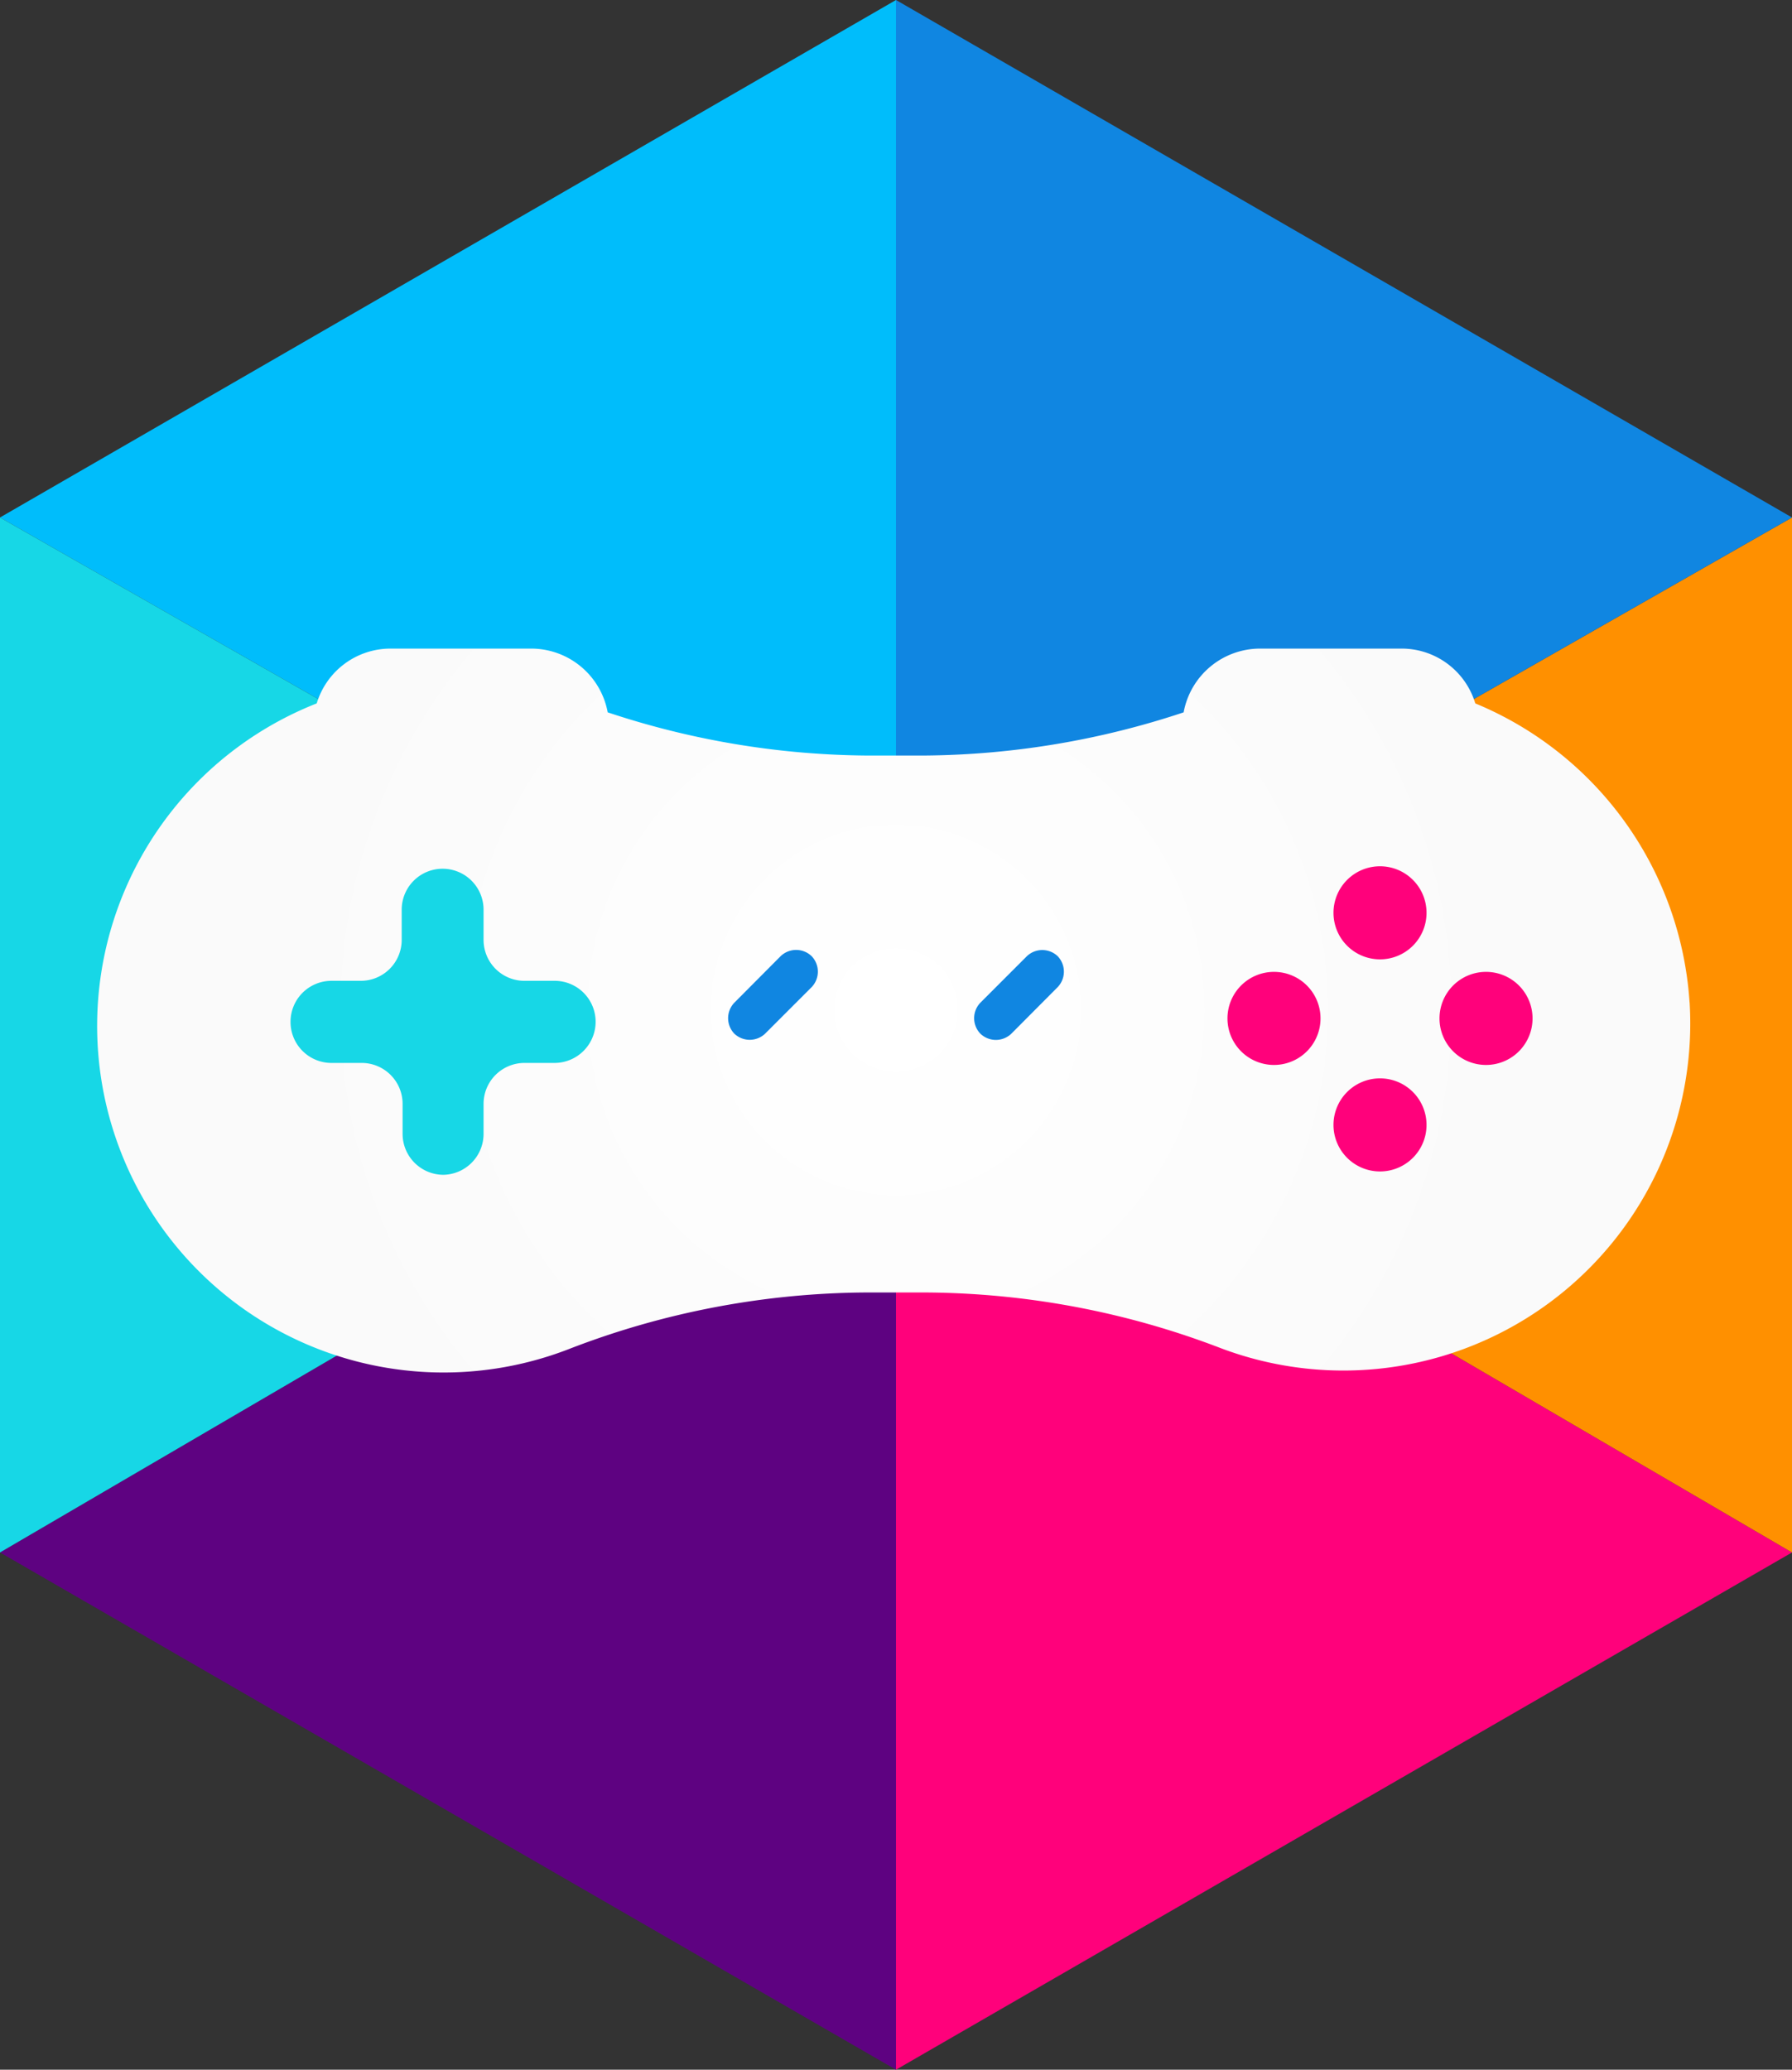
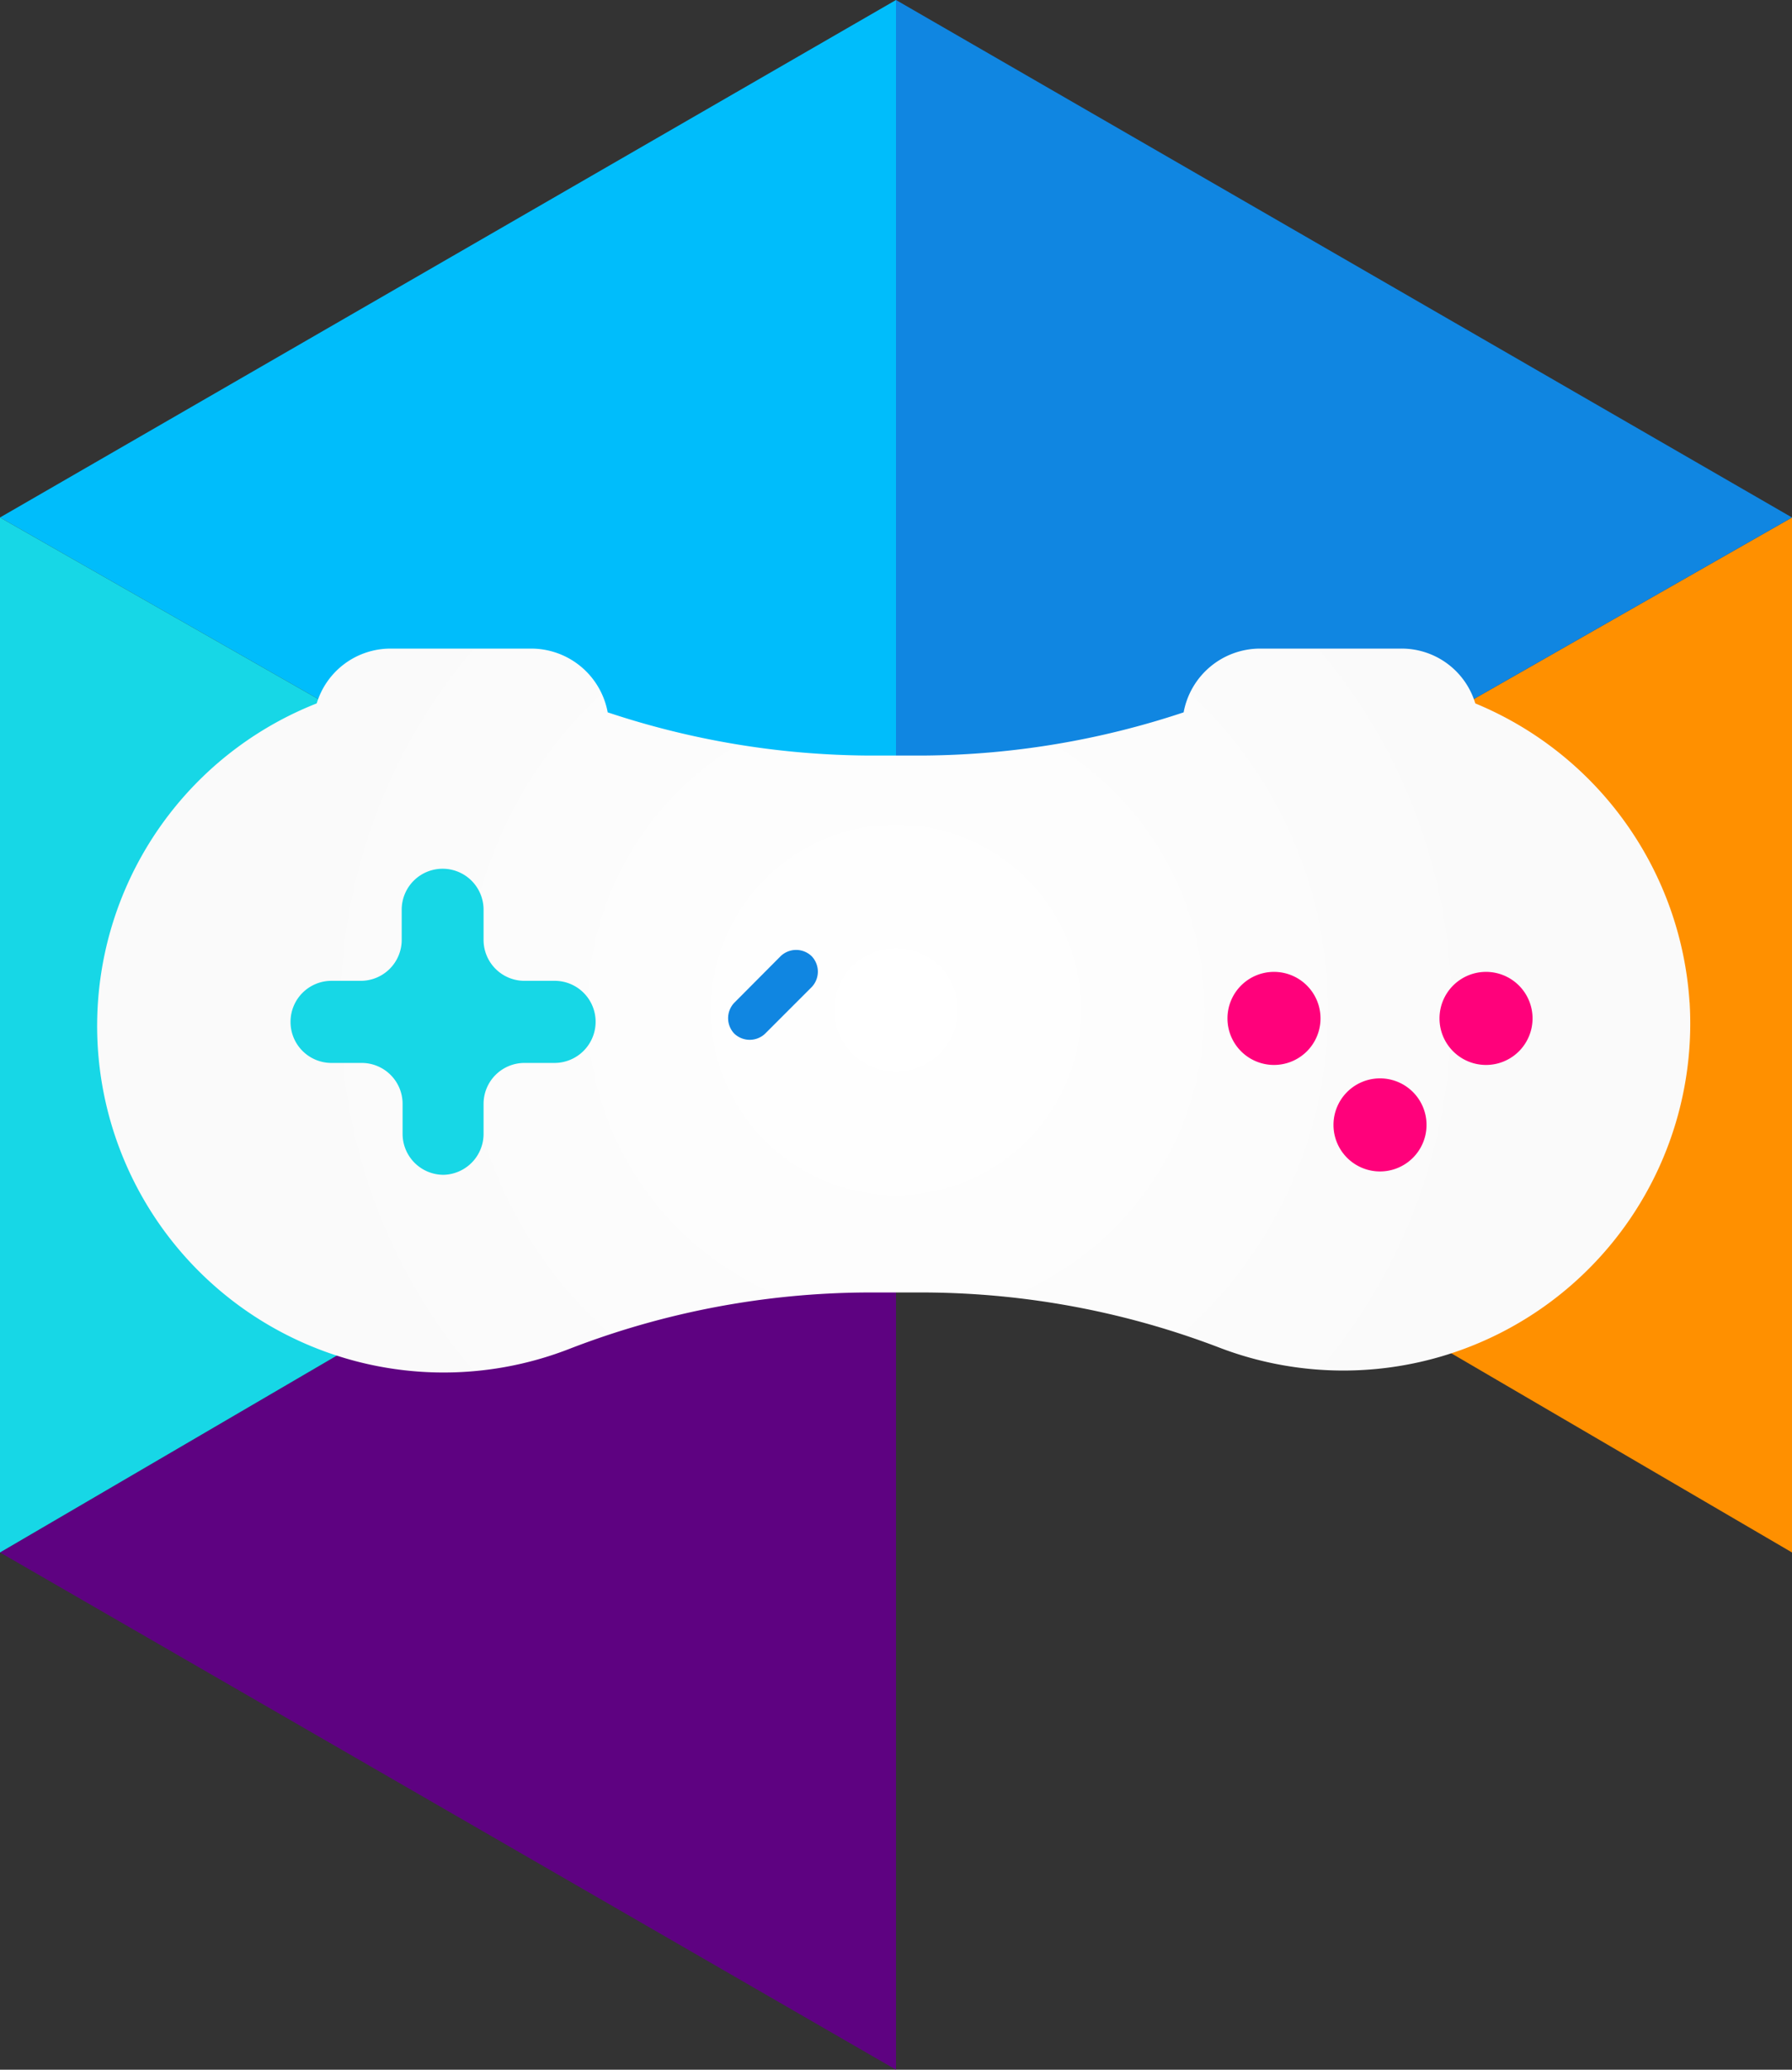
<svg xmlns="http://www.w3.org/2000/svg" id="OBJECTS" viewBox="0 0 80.12 92.51">
  <rect x="0" y="0" width="80.12" height="92.51" fill="#333333" stroke="none" />
  <defs>
    <style>.cls-1{fill:#5e0281;}.cls-2{fill:#ff017b;}.cls-3{fill:#ff9000;}.cls-4{fill:#1086e1;}.cls-5{fill:#00bdfb;}.cls-6{fill:#17d7e6;}.cls-7{fill:url(#radial-gradient);}</style>
    <radialGradient id="radial-gradient" cx="91.44" cy="109.7" r="27.59" gradientUnits="userSpaceOnUse">
      <stop offset="0" stop-color="#fff" />
      <stop offset="1" stop-color="#fafafa" />
    </radialGradient>
  </defs>
  <polygon class="cls-1" points="40.06 92.51 40.06 45.98 0 69.39 40.06 92.51" />
-   <polygon class="cls-2" points="40.06 45.98 80.12 69.39 40.06 92.51 40.06 45.98" />
  <polygon class="cls-3" points="40.06 45.98 80.12 23.13 80.12 69.39 40.06 45.98" />
  <polygon class="cls-4" points="40.06 45.98 40.06 0 80.12 23.13 40.06 45.98" />
  <polygon class="cls-5" points="40.06 0 40.06 45.98 0 23.13 40.06 0" />
  <polygon class="cls-6" points="0 23.13 40.06 45.98 0 69.39 0 23.13" />
  <path class="cls-7" d="M126.92,109.37A15.55,15.55,0,0,0,117.34,96,3.44,3.44,0,0,0,114,93.55h-6.29a3.48,3.48,0,0,0-3.41,2.85,37.56,37.56,0,0,1-11.56,1.93H90.1A37.55,37.55,0,0,1,78.55,96.4a3.48,3.48,0,0,0-3.41-2.85H68.85A3.45,3.45,0,0,0,65.54,96a15.49,15.49,0,0,0,11.35,28.83,37.36,37.36,0,0,1,13.21-2.5h2.68a37.36,37.36,0,0,1,13.21,2.5,15.51,15.51,0,0,0,20.93-15.5Z" transform="translate(-51.38 -64.56)" />
-   <path class="cls-2" d="M115.16,105.36a2.08,2.08,0,1,1-2.08-2.08A2.08,2.08,0,0,1,115.16,105.36Z" transform="translate(-51.38 -64.56)" />
  <path class="cls-2" d="M115.16,114.84a2.08,2.08,0,1,1-2.08-2.08A2.08,2.08,0,0,1,115.16,114.84Z" transform="translate(-51.38 -64.56)" />
  <path class="cls-2" d="M108.34,108a2.08,2.08,0,1,1-2.08,2.08A2.08,2.08,0,0,1,108.34,108Z" transform="translate(-51.38 -64.56)" />
  <path class="cls-2" d="M117.82,108a2.08,2.08,0,1,1-2.08,2.08A2.08,2.08,0,0,1,117.82,108Z" transform="translate(-51.38 -64.56)" />
  <path class="cls-6" d="M76.21,108.4H74.87A1.83,1.83,0,0,1,73,106.57v-1.34a1.83,1.83,0,0,0-1.83-1.84h0a1.83,1.83,0,0,0-1.83,1.84v1.34a1.83,1.83,0,0,1-1.84,1.83H66.2a1.83,1.83,0,0,0-1.83,1.83h0a1.83,1.83,0,0,0,1.83,1.84h1.34a1.83,1.83,0,0,1,1.84,1.83v1.34a1.83,1.83,0,0,0,1.83,1.83h0A1.83,1.83,0,0,0,73,115.24V113.9a1.83,1.83,0,0,1,1.83-1.83h1.34a1.84,1.84,0,0,0,1.84-1.84h0A1.83,1.83,0,0,0,76.21,108.4Z" transform="translate(-51.38 -64.56)" />
  <path class="cls-4" d="M87.67,108.68l-2.08,2.08a1,1,0,0,1-1.38,0h0a1,1,0,0,1,0-1.38l2.07-2.08a1,1,0,0,1,1.39,0h0A1,1,0,0,1,87.67,108.68Z" transform="translate(-51.38 -64.56)" />
-   <path class="cls-4" d="M98.67,108.68l-2.07,2.08a1,1,0,0,1-1.39,0h0a1,1,0,0,1,0-1.38l2.08-2.08a1,1,0,0,1,1.38,0h0A1,1,0,0,1,98.67,108.68Z" transform="translate(-51.38 -64.56)" />
</svg>